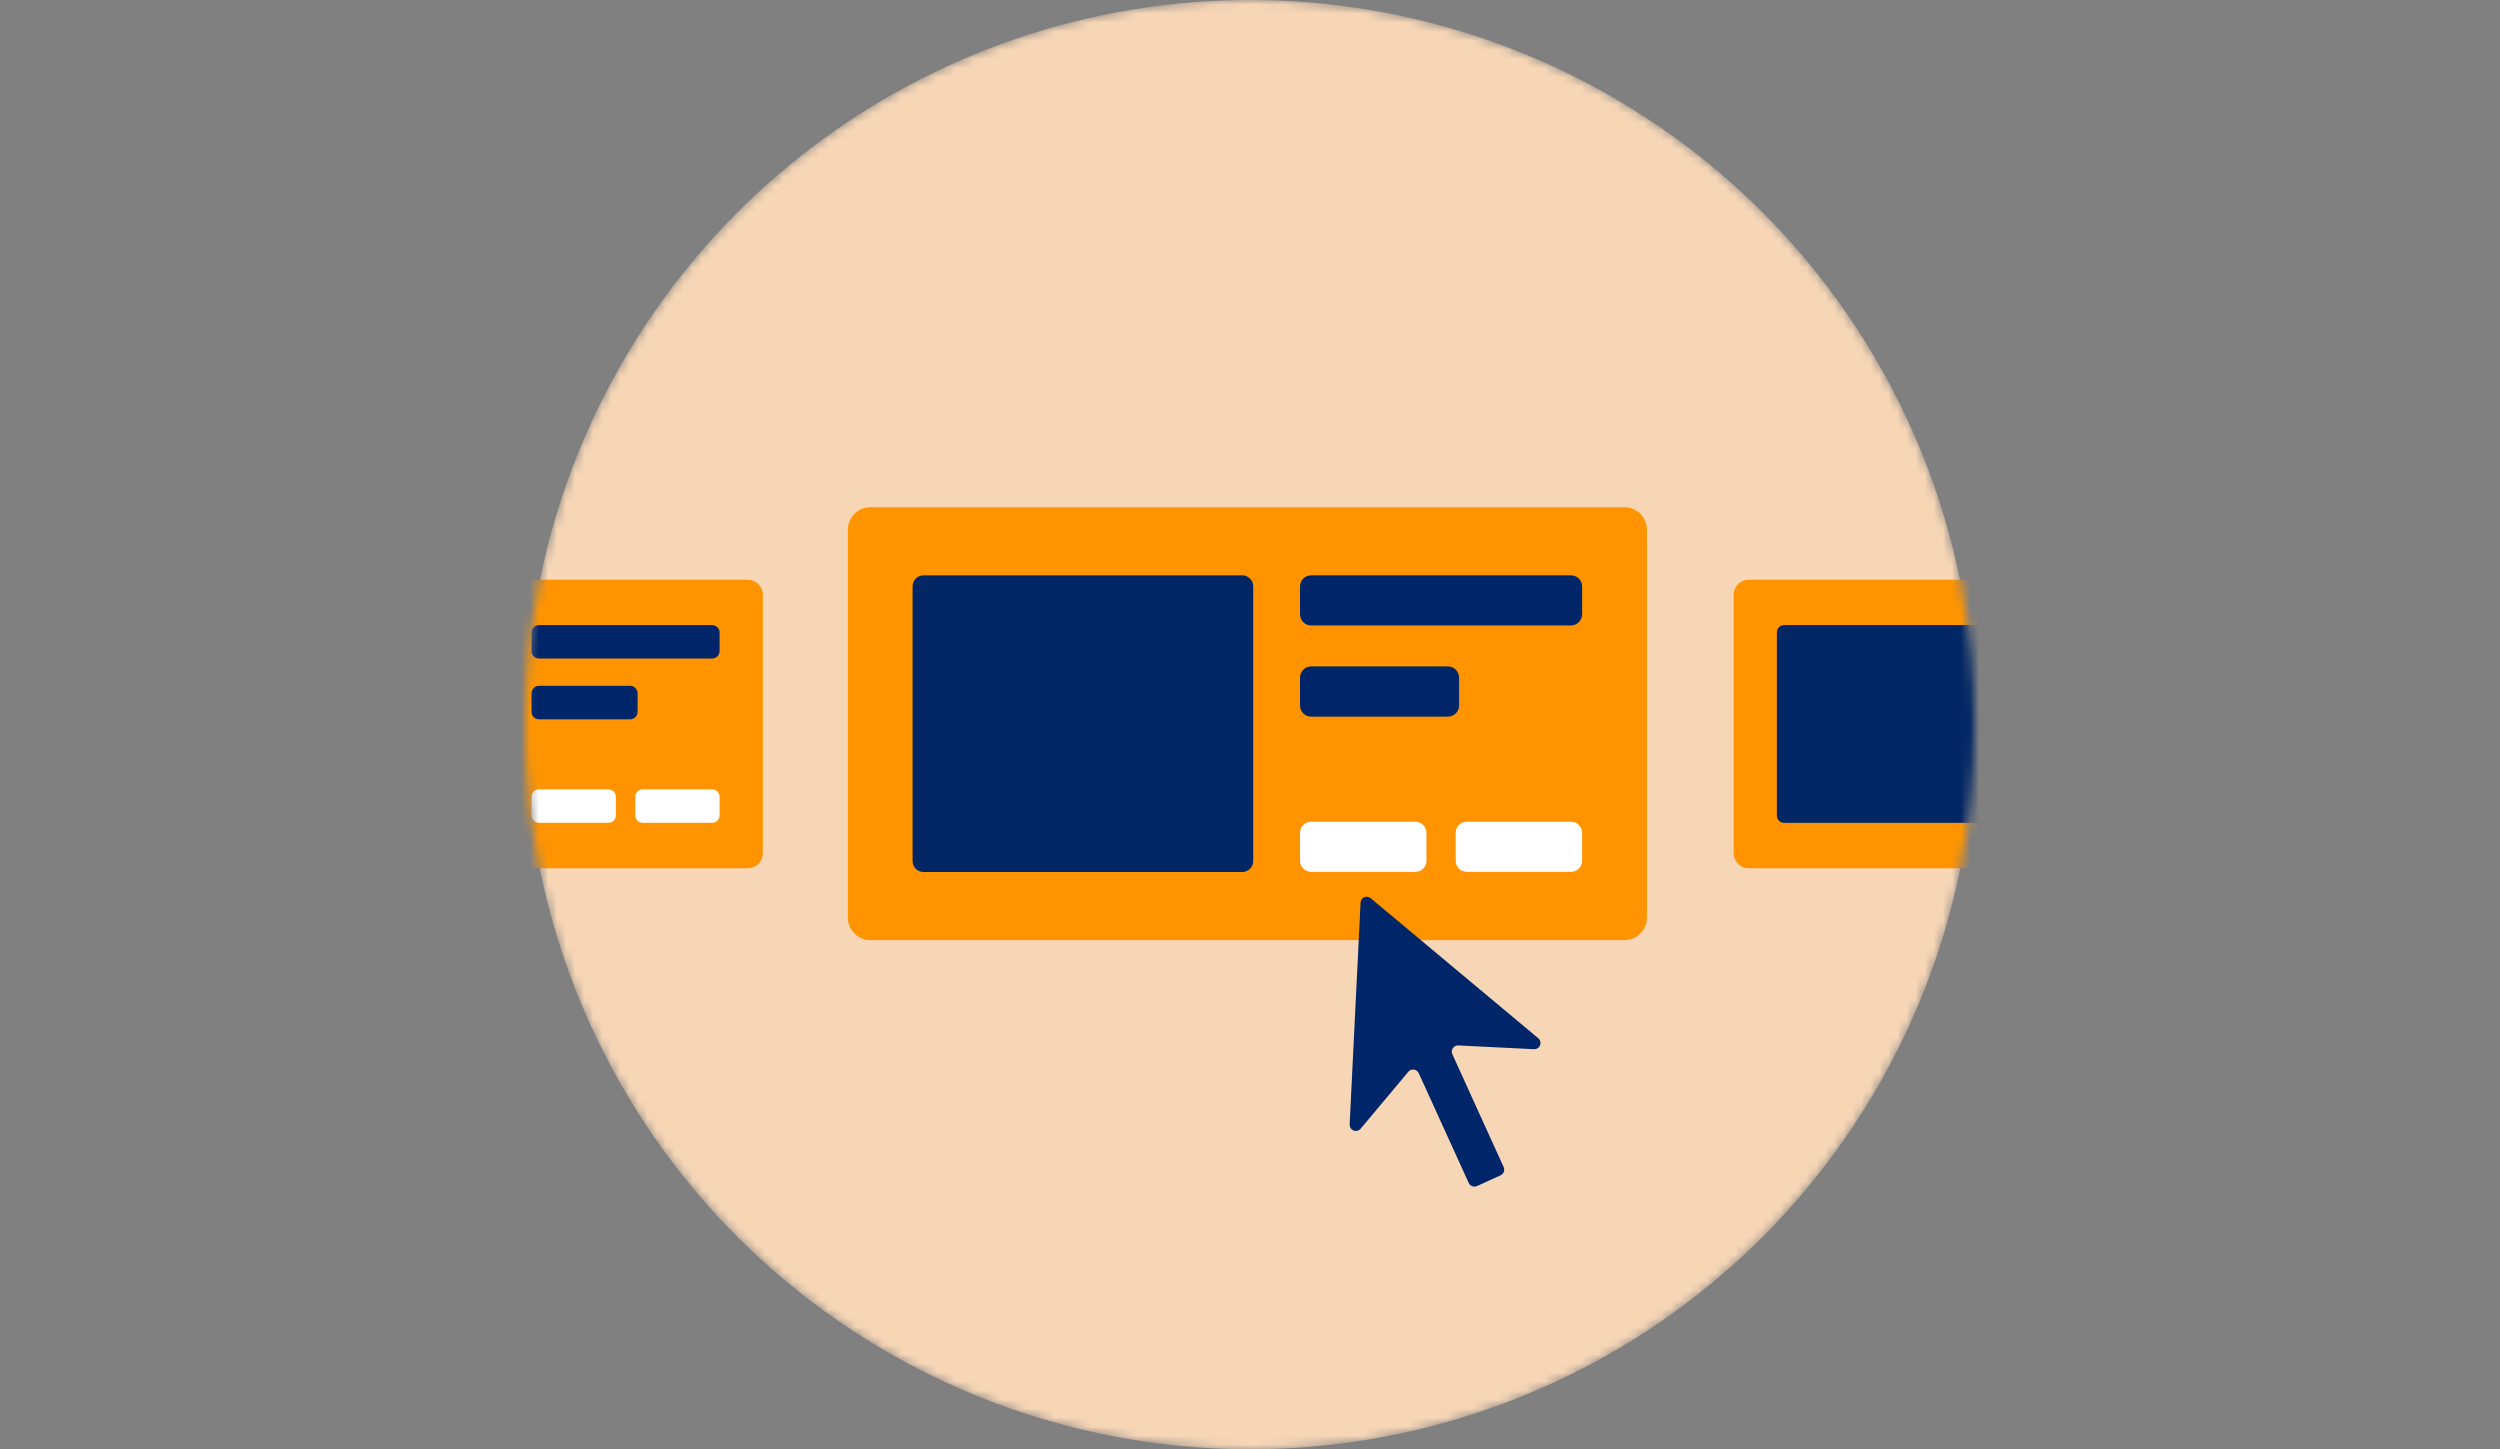
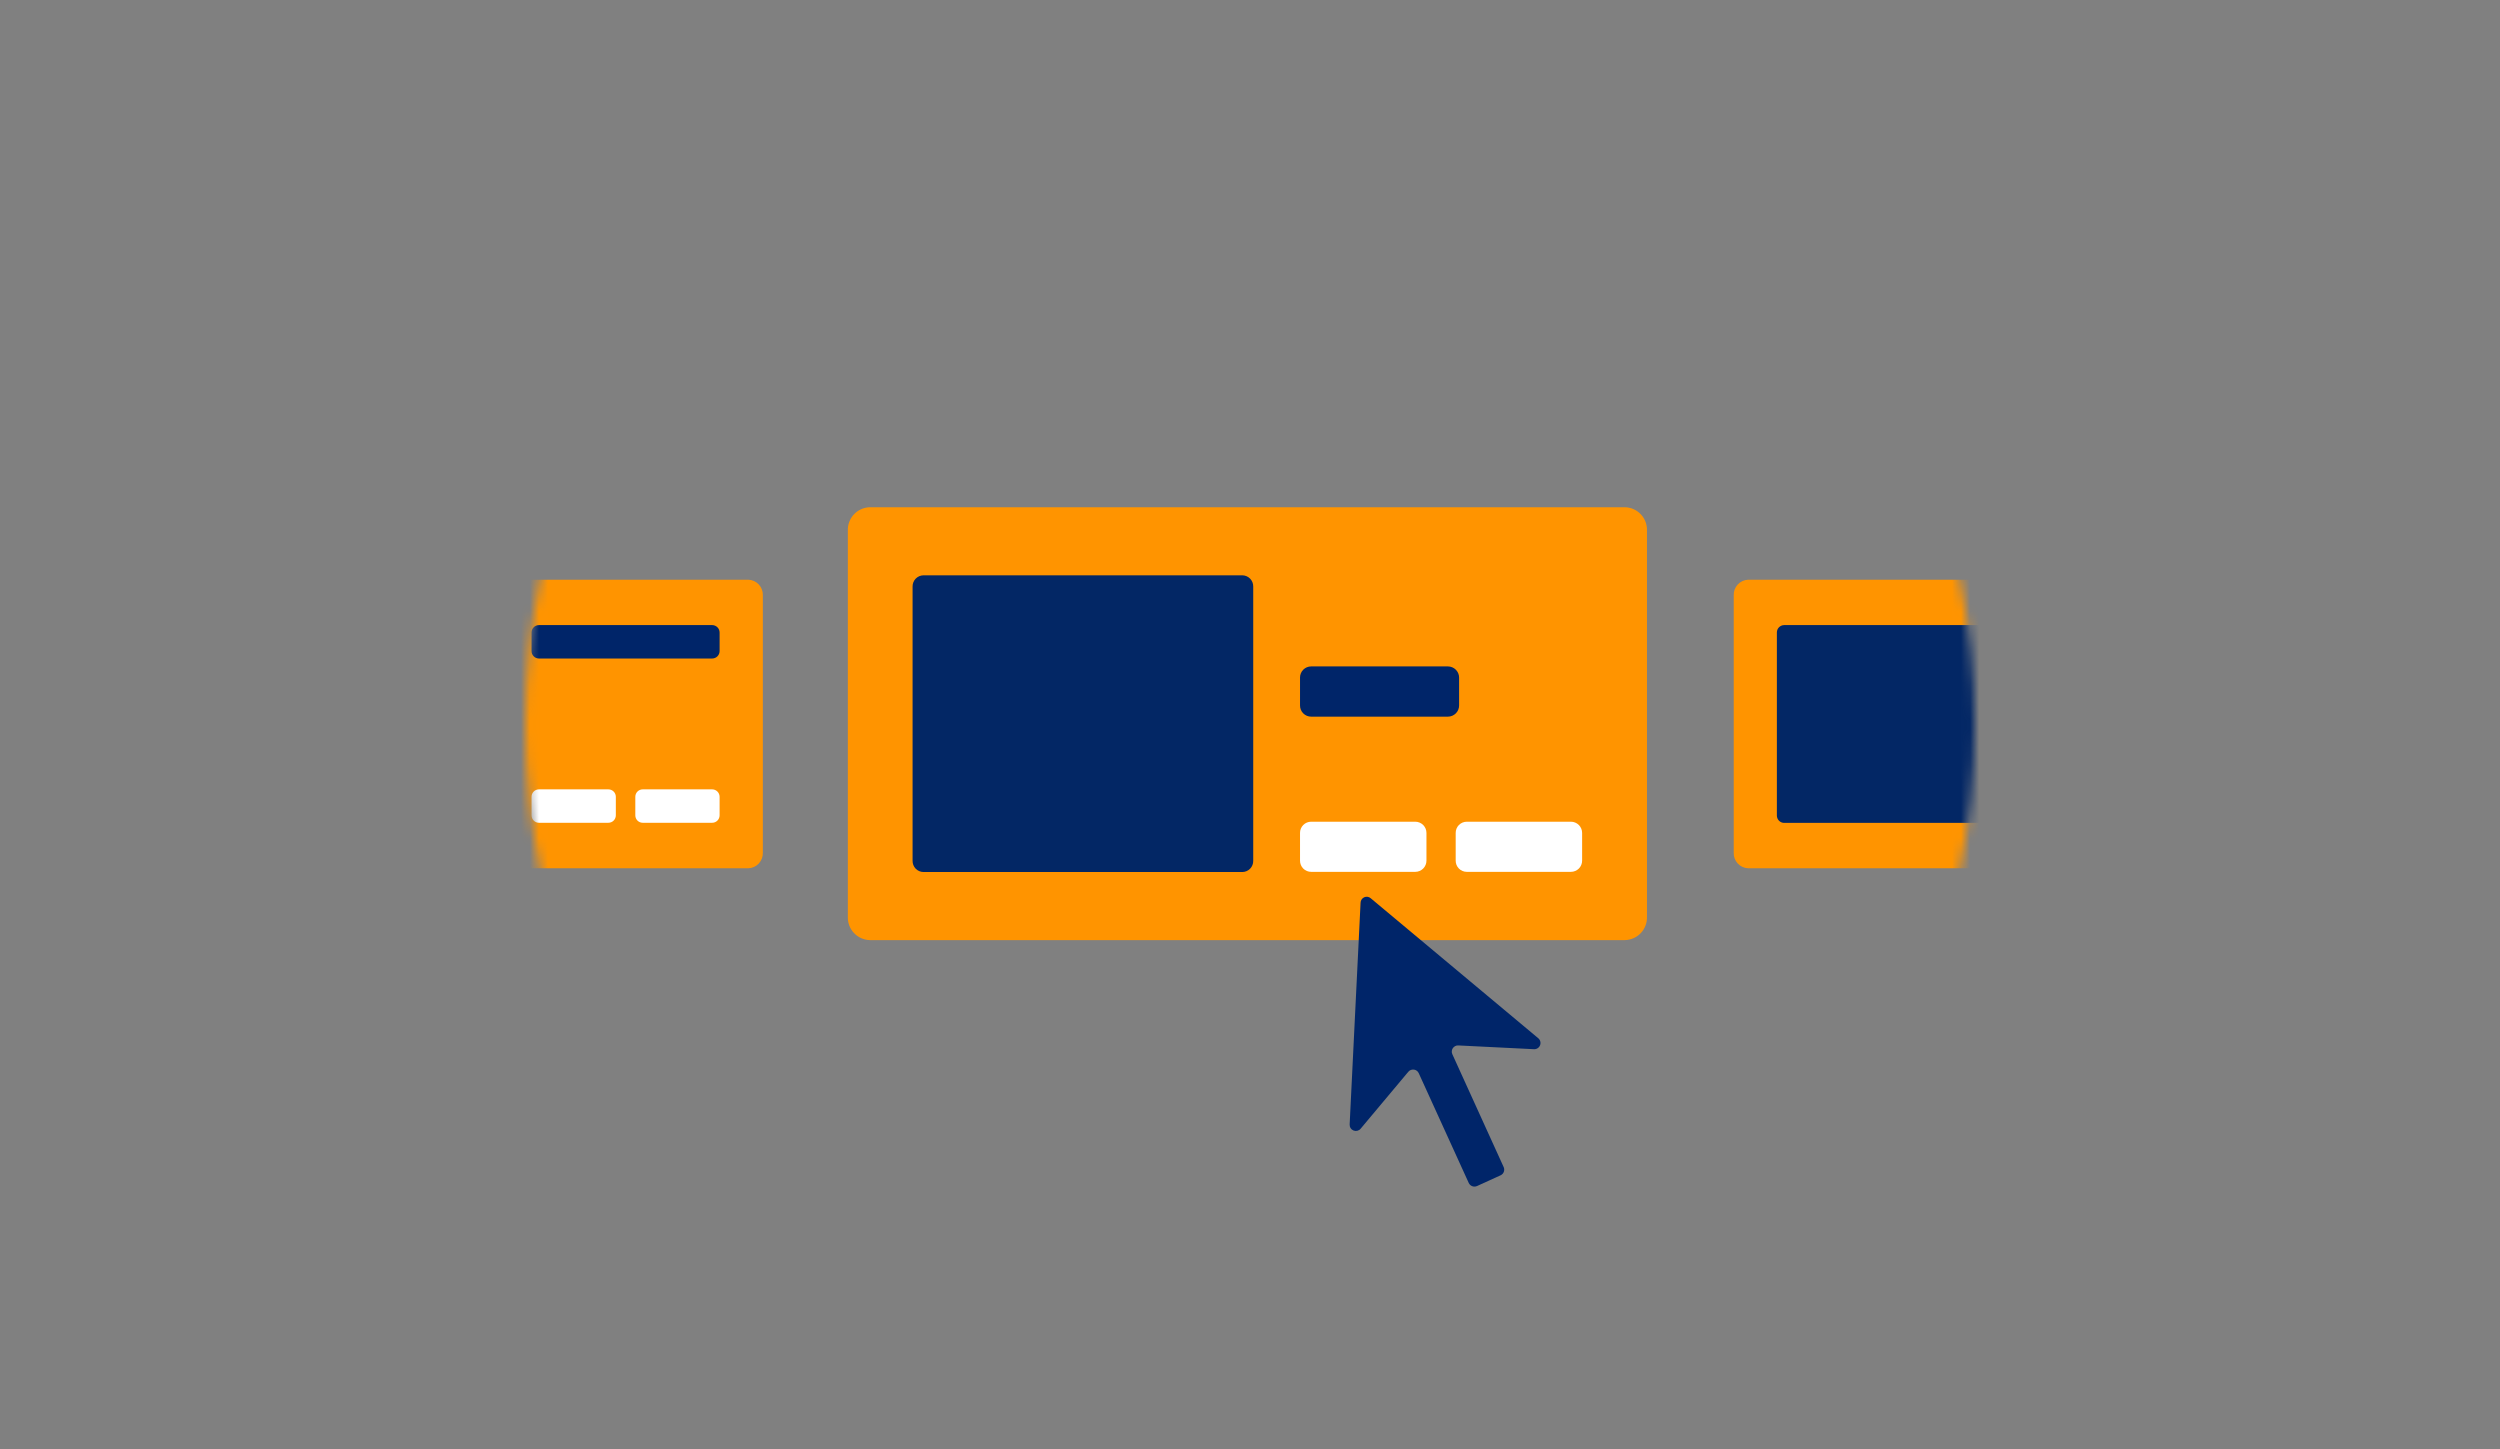
<svg xmlns="http://www.w3.org/2000/svg" width="276" height="160" viewBox="0 0 276 160" fill="none">
  <rect x="0" y="0" width="276" height="160" fill="#808080" stroke="none" />
  <mask id="mask0_2095_665" style="mask-type:alpha" maskUnits="userSpaceOnUse" x="58" y="0" width="160" height="160">
    <circle cx="138" cy="80" r="80" fill="#F7D6B6" />
  </mask>
  <g mask="url(#mask0_2095_665)">
-     <circle cx="138" cy="80" r="80" fill="#F7D6B6" />
    <path d="M96.001 56H179.425C179.752 56.012 180.074 56.088 180.372 56.224C180.669 56.361 180.937 56.554 181.16 56.794C181.383 57.034 181.557 57.316 181.671 57.623C181.785 57.93 181.837 58.256 181.825 58.583V101.204C181.837 101.531 181.785 101.858 181.671 102.165C181.557 102.472 181.383 102.753 181.16 102.993C180.937 103.233 180.669 103.427 180.372 103.563C180.074 103.699 179.752 103.775 179.425 103.787H96.001C95.674 103.775 95.353 103.699 95.055 103.563C94.757 103.427 94.489 103.233 94.266 102.993C94.043 102.753 93.87 102.472 93.756 102.165C93.642 101.858 93.59 101.531 93.602 101.204V58.583C93.59 58.256 93.642 57.93 93.756 57.623C93.87 57.316 94.043 57.034 94.266 56.794C94.489 56.554 94.757 56.361 95.055 56.224C95.353 56.088 95.674 56.012 96.001 56V56Z" fill="#FF9400" />
    <path d="M101.944 63.515H137.172C137.492 63.523 137.797 63.658 138.018 63.889C138.24 64.121 138.362 64.43 138.356 64.751V95.037C138.362 95.357 138.24 95.667 138.018 95.898C137.797 96.13 137.492 96.264 137.172 96.272H101.944C101.784 96.269 101.627 96.235 101.48 96.172C101.334 96.108 101.202 96.017 101.091 95.902C100.98 95.787 100.892 95.652 100.834 95.503C100.775 95.355 100.746 95.196 100.749 95.037V64.751C100.746 64.591 100.775 64.433 100.834 64.284C100.892 64.136 100.98 64 101.091 63.886C101.202 63.771 101.334 63.679 101.48 63.616C101.627 63.552 101.784 63.518 101.944 63.515Z" fill="#032765" />
-     <path d="M144.748 63.515H173.43C173.758 63.515 174.072 63.646 174.304 63.877C174.536 64.109 174.666 64.423 174.666 64.751V67.814C174.666 68.142 174.536 68.456 174.304 68.688C174.072 68.919 173.758 69.05 173.43 69.05H144.748C144.586 69.05 144.426 69.018 144.277 68.956C144.127 68.893 143.992 68.802 143.878 68.687C143.764 68.572 143.674 68.436 143.613 68.286C143.552 68.136 143.521 67.976 143.523 67.814V64.751C143.521 64.589 143.552 64.429 143.613 64.279C143.674 64.129 143.764 63.993 143.878 63.878C143.992 63.763 144.127 63.672 144.277 63.61C144.426 63.547 144.586 63.515 144.748 63.515Z" fill="#002569" />
    <path d="M144.748 73.573H159.86C160.186 73.576 160.498 73.707 160.727 73.939C160.957 74.17 161.086 74.483 161.085 74.808V77.872C161.087 78.034 161.056 78.195 160.995 78.345C160.935 78.496 160.845 78.633 160.731 78.749C160.617 78.864 160.482 78.956 160.332 79.02C160.183 79.083 160.022 79.116 159.86 79.118H144.748C144.585 79.118 144.424 79.085 144.274 79.022C144.124 78.96 143.988 78.867 143.874 78.751C143.76 78.635 143.67 78.498 143.61 78.347C143.55 78.196 143.52 78.034 143.523 77.872V74.808C143.521 74.647 143.552 74.486 143.613 74.337C143.674 74.187 143.764 74.05 143.878 73.936C143.992 73.821 144.127 73.73 144.277 73.667C144.426 73.605 144.586 73.573 144.748 73.573Z" fill="#002569" />
    <path d="M144.748 90.717H156.245C156.573 90.717 156.887 90.847 157.119 91.079C157.351 91.311 157.481 91.625 157.481 91.953V95.016C157.481 95.344 157.351 95.658 157.119 95.89C156.887 96.121 156.573 96.252 156.245 96.252H144.748C144.586 96.252 144.426 96.22 144.277 96.157C144.127 96.095 143.992 96.004 143.878 95.889C143.764 95.774 143.674 95.638 143.613 95.488C143.552 95.338 143.521 95.178 143.523 95.016V91.953C143.521 91.791 143.552 91.631 143.613 91.481C143.674 91.331 143.764 91.195 143.878 91.08C143.992 90.965 144.127 90.874 144.277 90.811C144.426 90.749 144.586 90.717 144.748 90.717Z" fill="white" />
    <path d="M161.933 90.717H173.43C173.758 90.717 174.072 90.847 174.304 91.079C174.536 91.311 174.666 91.625 174.666 91.953V95.016C174.666 95.344 174.536 95.658 174.304 95.89C174.072 96.121 173.758 96.252 173.43 96.252H161.933C161.771 96.252 161.611 96.22 161.462 96.157C161.312 96.095 161.177 96.004 161.063 95.889C160.949 95.774 160.859 95.638 160.798 95.488C160.737 95.338 160.706 95.178 160.708 95.016V91.953C160.706 91.791 160.737 91.631 160.798 91.481C160.859 91.331 160.949 91.195 161.063 91.08C161.177 90.965 161.312 90.874 161.462 90.811C161.611 90.749 161.771 90.717 161.933 90.717Z" fill="white" />
    <path d="M120.865 71.878L122.58 75.401C122.69 75.618 122.85 75.805 123.047 75.947C123.245 76.09 123.473 76.182 123.714 76.218L127.563 76.78C127.84 76.82 128.101 76.938 128.315 77.119C128.529 77.3 128.688 77.537 128.774 77.804C128.86 78.07 128.87 78.356 128.802 78.628C128.734 78.9 128.591 79.147 128.39 79.343L125.613 82.059C125.437 82.227 125.304 82.436 125.228 82.668C125.151 82.899 125.133 83.146 125.174 83.386L125.837 87.215C125.882 87.491 125.849 87.774 125.742 88.033C125.635 88.291 125.458 88.515 125.232 88.679C125.005 88.843 124.738 88.941 124.459 88.962C124.18 88.983 123.901 88.926 123.652 88.798L120.221 86.991C120.006 86.875 119.766 86.815 119.522 86.815C119.278 86.815 119.038 86.875 118.822 86.991L115.381 88.798C115.134 88.927 114.854 88.985 114.576 88.965C114.297 88.944 114.029 88.846 113.803 88.681C113.577 88.517 113.401 88.292 113.296 88.033C113.19 87.774 113.159 87.491 113.206 87.215L113.86 83.386C113.9 83.147 113.882 82.901 113.808 82.67C113.733 82.439 113.604 82.229 113.431 82.059L110.643 79.343C110.442 79.147 110.3 78.898 110.232 78.626C110.165 78.353 110.175 78.067 110.263 77.8C110.35 77.533 110.51 77.296 110.726 77.115C110.941 76.935 111.203 76.819 111.481 76.78L115.32 76.218C115.561 76.184 115.79 76.092 115.988 75.95C116.185 75.807 116.345 75.619 116.454 75.401L118.169 71.909C118.29 71.655 118.479 71.441 118.716 71.29C118.952 71.138 119.226 71.056 119.507 71.053C119.788 71.05 120.064 71.126 120.304 71.271C120.544 71.417 120.738 71.628 120.865 71.878Z" fill="#032765" />
    <g clip-path="url(#clip0_2095_665)">
      <path d="M193.001 64H248.617C248.835 64.008 249.05 64.059 249.248 64.15C249.447 64.24 249.625 64.37 249.774 64.529C249.922 64.689 250.038 64.877 250.114 65.082C250.19 65.287 250.225 65.504 250.217 65.722V94.136C250.225 94.354 250.19 94.572 250.114 94.776C250.038 94.981 249.922 95.169 249.774 95.329C249.625 95.489 249.447 95.618 249.248 95.709C249.05 95.799 248.835 95.85 248.617 95.858H193.001C192.783 95.85 192.569 95.799 192.37 95.709C192.172 95.618 191.993 95.489 191.844 95.329C191.696 95.169 191.58 94.981 191.504 94.776C191.428 94.572 191.393 94.354 191.402 94.136V65.722C191.393 65.504 191.428 65.287 191.504 65.082C191.58 64.877 191.696 64.689 191.844 64.529C191.993 64.37 192.172 64.24 192.37 64.15C192.569 64.059 192.783 64.008 193.001 64V64Z" fill="#FF9400" />
      <path d="M196.963 69.01H220.448C220.662 69.016 220.865 69.105 221.013 69.26C221.161 69.414 221.242 69.62 221.238 69.834V90.024C221.242 90.238 221.161 90.445 221.013 90.599C220.865 90.753 220.662 90.843 220.448 90.848H196.963C196.857 90.846 196.752 90.824 196.654 90.781C196.556 90.739 196.468 90.678 196.394 90.601C196.32 90.525 196.262 90.434 196.223 90.335C196.184 90.237 196.165 90.131 196.167 90.024V69.834C196.165 69.728 196.184 69.622 196.223 69.523C196.262 69.424 196.32 69.334 196.394 69.257C196.468 69.181 196.556 69.12 196.654 69.077C196.752 69.035 196.857 69.012 196.963 69.01Z" fill="#032765" />
-       <path d="M209.576 74.585L210.72 76.934C210.793 77.078 210.9 77.203 211.032 77.298C211.163 77.393 211.315 77.455 211.476 77.478L214.042 77.853C214.227 77.88 214.401 77.958 214.543 78.079C214.686 78.2 214.792 78.358 214.849 78.536C214.907 78.713 214.913 78.904 214.868 79.085C214.823 79.266 214.728 79.431 214.593 79.561L212.742 81.372C212.624 81.485 212.536 81.624 212.485 81.778C212.434 81.933 212.422 82.097 212.449 82.257L212.892 84.81C212.921 84.994 212.899 85.183 212.828 85.355C212.757 85.527 212.639 85.676 212.488 85.786C212.337 85.895 212.158 85.96 211.973 85.974C211.787 85.989 211.601 85.951 211.435 85.865L209.148 84.66C209.004 84.583 208.844 84.543 208.681 84.543C208.519 84.543 208.358 84.583 208.215 84.66L205.921 85.865C205.756 85.951 205.57 85.99 205.384 85.976C205.198 85.963 205.019 85.897 204.869 85.787C204.718 85.678 204.601 85.528 204.53 85.355C204.46 85.183 204.44 84.994 204.471 84.81L204.907 82.257C204.934 82.098 204.922 81.934 204.872 81.78C204.822 81.626 204.736 81.486 204.621 81.372L202.762 79.561C202.628 79.431 202.533 79.266 202.488 79.084C202.443 78.902 202.45 78.711 202.508 78.533C202.567 78.355 202.674 78.197 202.817 78.077C202.961 77.957 203.135 77.879 203.321 77.853L205.88 77.478C206.041 77.456 206.193 77.394 206.325 77.299C206.457 77.205 206.563 77.079 206.636 76.934L207.779 74.606C207.86 74.437 207.986 74.294 208.144 74.193C208.301 74.092 208.484 74.037 208.671 74.035C208.859 74.033 209.043 74.084 209.203 74.181C209.363 74.278 209.492 74.418 209.576 74.585Z" fill="#032765" />
    </g>
    <g clip-path="url(#clip1_2095_665)">
      <path d="M27.001 64H82.617C82.835 64.008 83.05 64.059 83.248 64.15C83.447 64.24 83.625 64.37 83.774 64.529C83.922 64.689 84.038 64.877 84.114 65.082C84.19 65.287 84.225 65.504 84.217 65.722V94.136C84.225 94.354 84.19 94.572 84.114 94.776C84.038 94.981 83.922 95.169 83.774 95.329C83.625 95.489 83.447 95.618 83.248 95.709C83.05 95.799 82.835 95.85 82.617 95.858H27.001C26.783 95.85 26.569 95.799 26.37 95.709C26.172 95.618 25.993 95.489 25.844 95.329C25.696 95.169 25.58 94.981 25.504 94.776C25.428 94.572 25.393 94.354 25.402 94.136V65.722C25.393 65.504 25.428 65.287 25.504 65.082C25.58 64.877 25.696 64.689 25.844 64.529C25.993 64.37 26.172 64.24 26.37 64.15C26.569 64.059 26.783 64.008 27.001 64V64Z" fill="#FF9400" />
      <path d="M59.499 69.01H78.621C78.839 69.01 79.049 69.097 79.203 69.251C79.358 69.406 79.444 69.615 79.444 69.834V71.876C79.444 72.095 79.358 72.304 79.203 72.459C79.049 72.613 78.839 72.7 78.621 72.7H59.499C59.391 72.7 59.284 72.678 59.185 72.637C59.085 72.596 58.995 72.535 58.919 72.458C58.843 72.382 58.783 72.291 58.742 72.191C58.702 72.091 58.681 71.984 58.682 71.876V69.834C58.681 69.726 58.702 69.619 58.742 69.519C58.783 69.419 58.843 69.329 58.919 69.252C58.995 69.175 59.085 69.115 59.185 69.073C59.284 69.032 59.391 69.01 59.499 69.01Z" fill="#002569" />
-       <path d="M59.499 75.715H69.574C69.791 75.717 69.999 75.805 70.152 75.959C70.305 76.113 70.391 76.322 70.391 76.539V78.581C70.392 78.689 70.371 78.797 70.331 78.897C70.29 78.997 70.23 79.088 70.154 79.166C70.079 79.243 69.988 79.304 69.889 79.346C69.789 79.389 69.682 79.411 69.574 79.412H59.499C59.391 79.412 59.283 79.39 59.183 79.348C59.083 79.306 58.993 79.245 58.917 79.168C58.841 79.09 58.781 78.999 58.74 78.898C58.7 78.797 58.68 78.69 58.682 78.581V76.539C58.681 76.431 58.702 76.324 58.742 76.224C58.783 76.124 58.843 76.034 58.919 75.957C58.995 75.88 59.085 75.82 59.185 75.778C59.285 75.737 59.391 75.715 59.499 75.715Z" fill="#002569" />
      <path d="M59.499 87.145H67.164C67.382 87.145 67.592 87.232 67.746 87.386C67.901 87.54 67.988 87.75 67.988 87.969V90.011C67.988 90.229 67.901 90.439 67.746 90.593C67.592 90.748 67.382 90.834 67.164 90.834H59.499C59.391 90.834 59.284 90.813 59.185 90.772C59.085 90.73 58.995 90.669 58.919 90.593C58.843 90.516 58.783 90.425 58.742 90.325C58.702 90.225 58.681 90.118 58.682 90.011V87.969C58.681 87.861 58.702 87.754 58.742 87.654C58.783 87.554 58.843 87.463 58.919 87.386C58.995 87.31 59.085 87.249 59.185 87.208C59.284 87.166 59.391 87.145 59.499 87.145Z" fill="white" />
      <path d="M70.956 87.145H78.621C78.839 87.145 79.049 87.232 79.203 87.386C79.358 87.54 79.444 87.75 79.444 87.969V90.011C79.444 90.229 79.358 90.439 79.203 90.593C79.049 90.748 78.839 90.834 78.621 90.834H70.956C70.848 90.834 70.741 90.813 70.641 90.772C70.542 90.73 70.451 90.669 70.376 90.593C70.3 90.516 70.24 90.425 70.199 90.325C70.158 90.225 70.138 90.118 70.139 90.011V87.969C70.138 87.861 70.158 87.754 70.199 87.654C70.24 87.554 70.3 87.463 70.376 87.386C70.451 87.31 70.542 87.249 70.641 87.208C70.741 87.166 70.848 87.145 70.956 87.145Z" fill="white" />
    </g>
    <path d="M169.817 114.615L151.327 99.167C151.231 99.082 151.112 99.027 150.985 99.008C150.858 98.988 150.729 99.005 150.611 99.057C150.494 99.109 150.393 99.193 150.322 99.299C150.25 99.406 150.211 99.531 150.207 99.659L149.001 124.144C148.995 124.287 149.033 124.428 149.111 124.547C149.189 124.667 149.302 124.759 149.435 124.811C149.568 124.863 149.714 124.872 149.852 124.838C149.991 124.803 150.115 124.726 150.207 124.617L155.479 118.322C155.553 118.233 155.649 118.165 155.757 118.123C155.865 118.081 155.981 118.067 156.096 118.083C156.211 118.098 156.32 118.142 156.413 118.211C156.506 118.28 156.58 118.371 156.628 118.477L162.151 130.603C162.228 130.767 162.367 130.893 162.536 130.956C162.705 131.019 162.893 131.014 163.058 130.941L165.684 129.744C165.841 129.667 165.961 129.533 166.022 129.37C166.083 129.206 166.08 129.026 166.013 128.865L160.336 116.381C160.288 116.275 160.268 116.157 160.278 116.041C160.288 115.924 160.328 115.812 160.394 115.715C160.46 115.619 160.549 115.54 160.654 115.488C160.759 115.435 160.875 115.411 160.992 115.416L169.344 115.831C169.489 115.84 169.632 115.802 169.755 115.724C169.877 115.646 169.971 115.531 170.024 115.395C170.076 115.26 170.085 115.112 170.047 114.971C170.01 114.831 169.929 114.706 169.817 114.615Z" fill="#002569" />
  </g>
  <defs>
    <clipPath id="clip0_2095_665">
      <rect width="59.897" height="32" fill="white" transform="translate(191 64)" />
    </clipPath>
    <clipPath id="clip1_2095_665">
      <rect width="59.897" height="32" fill="white" transform="translate(25 64)" />
    </clipPath>
  </defs>
</svg>